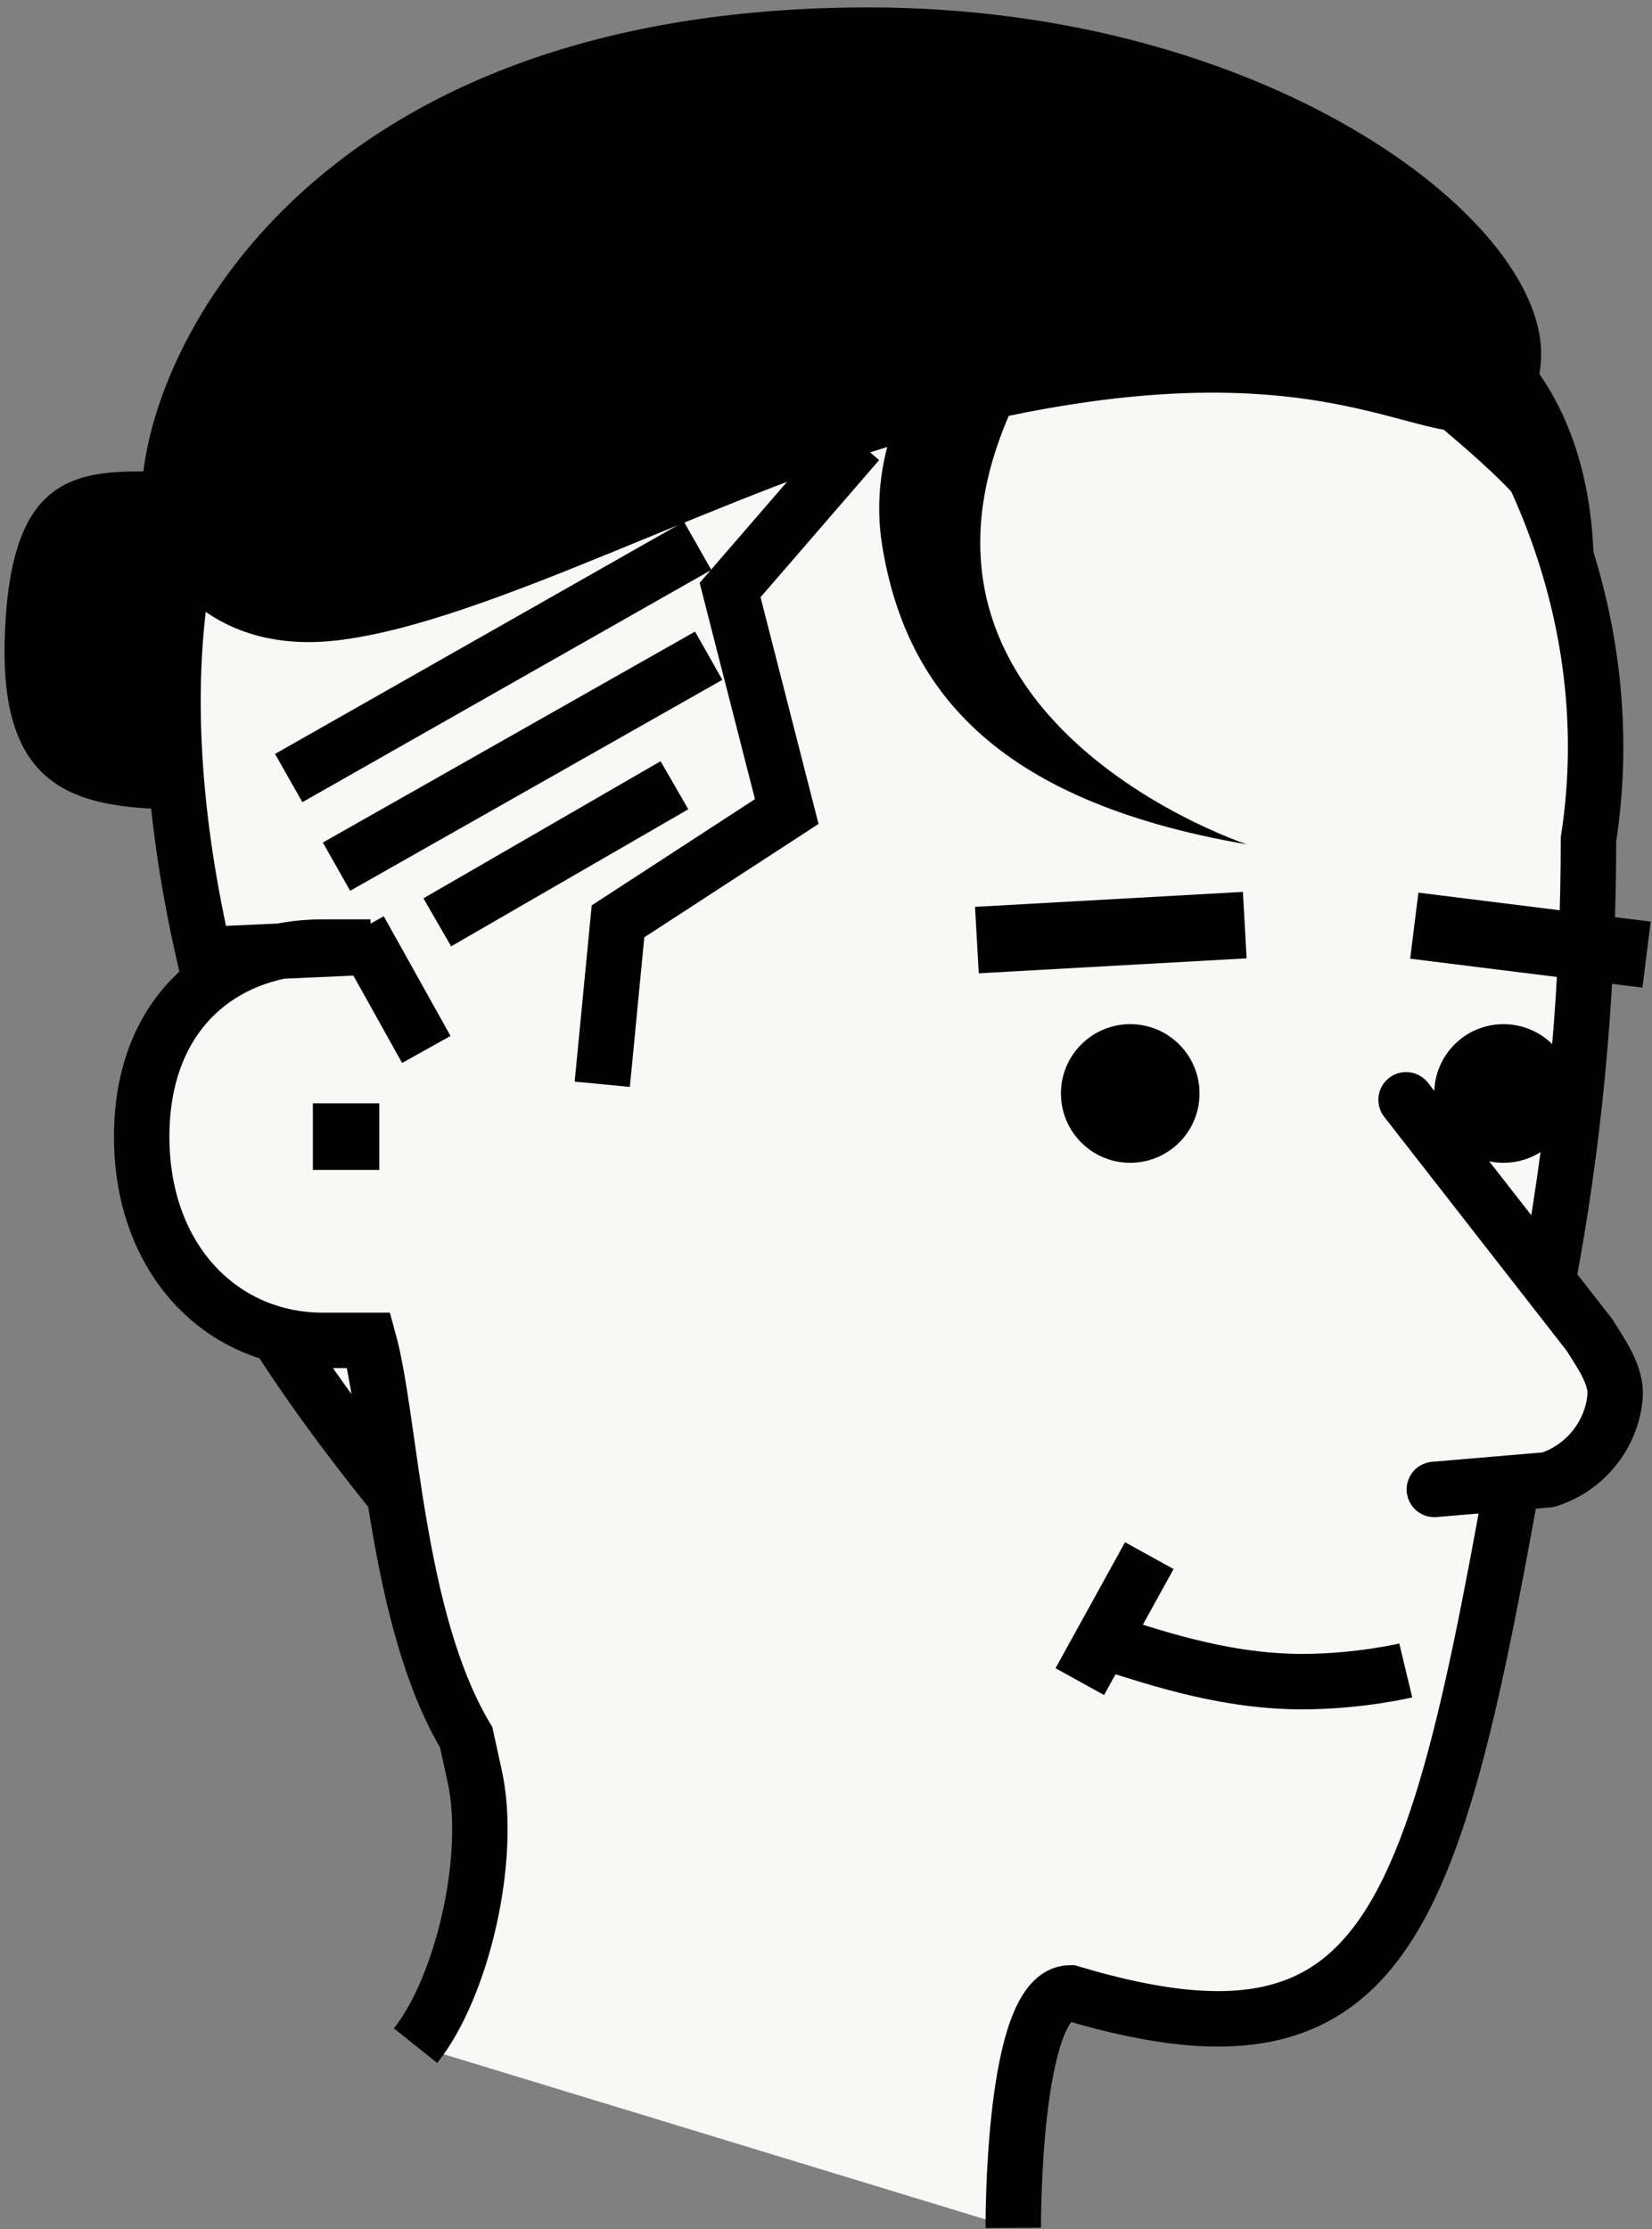
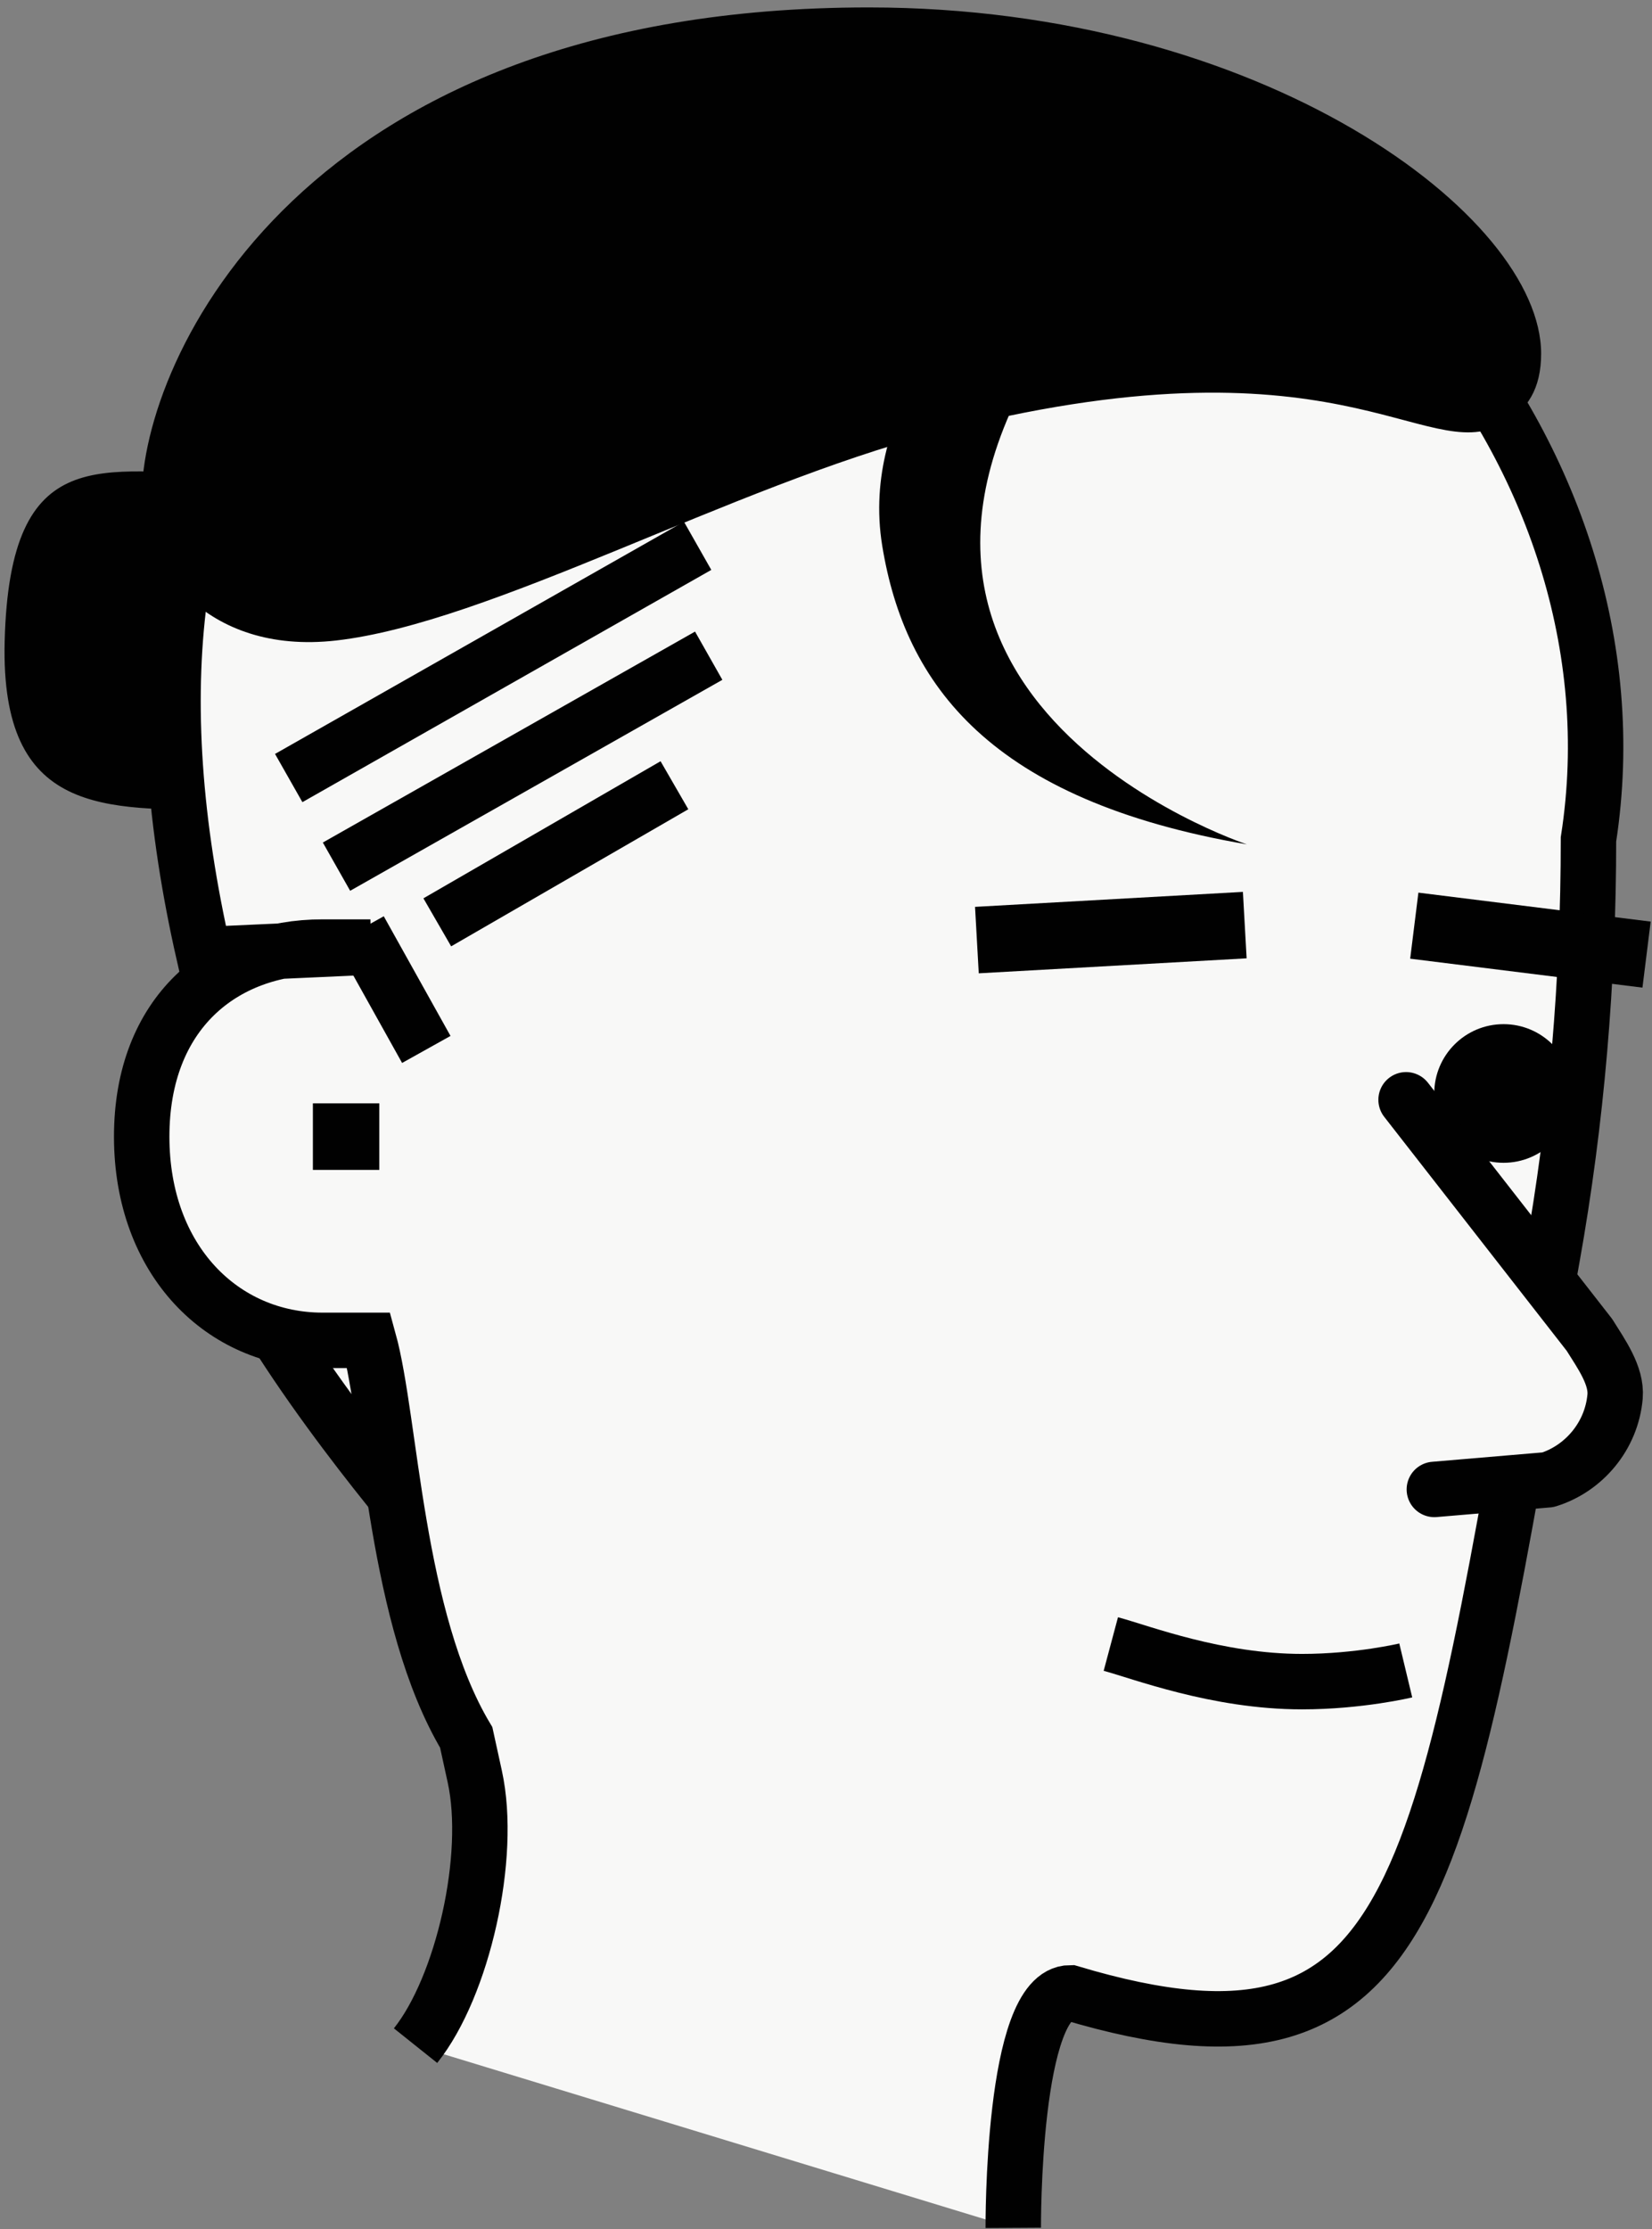
<svg xmlns="http://www.w3.org/2000/svg" width="149" height="201" viewBox="0 0 149 201" fill="none">
  <rect x="0" y="0" width="149" height="201" fill="#808080" stroke="none" />
  <path d="M40.58 57.86C40.58 66.22 31.59 73 20.5 73C9.41 73 0.04 73.54 0.42 57.86C0.87 39.5 9.41 42.72 20.5 42.72C31.59 42.72 40.58 49.5 40.58 57.86Z" fill="#010101" />
  <path d="M36.07 107.8L37.53 122.56L38.24 138.02C38.24 138.02 25.17 122.91 20.42 111.96C17.27 104.71 26.21 110.51 26.21 110.51L36.07 107.79V107.8Z" fill="#F8F8F7" stroke="#010101" stroke-width="5" stroke-miterlimit="10" />
  <path d="M91.39 200.87C91.39 200.87 91.26 179.68 96.53 179.68C128.85 189.35 129.97 169.45 139.99 113.43C142.21 101.04 143.27 88.37 143.27 75.68C148.72 40.65 118.68 7.53 88.34 7.53C27.2 6.45 7.68 39.07 18.39 86.07L33.41 85.39H29.09C20.08 85.39 12.78 91.31 12.78 102.48C12.78 113.65 20.08 120.85 29.09 120.85H33.26C35.28 128.17 35.65 145.94 42.05 156.65L42.82 160.17C44.41 167.4 41.73 179.12 37.48 184.44" fill="#F8F8F7" />
  <path d="M91.39 200.87C91.39 200.87 91.26 179.68 96.53 179.68C128.85 189.35 129.97 169.45 139.99 113.43C142.21 101.04 143.27 88.37 143.27 75.68C148.72 40.65 118.68 7.53 88.34 7.53C27.2 6.45 7.68 39.07 18.39 86.07L33.41 85.39H29.09C20.08 85.39 12.78 91.31 12.78 102.48C12.78 113.65 20.08 120.85 29.09 120.85H33.26C35.28 128.17 35.65 145.94 42.05 156.65L42.82 160.17C44.41 167.4 41.73 179.12 37.48 184.44" stroke="#010101" stroke-width="5" stroke-miterlimit="10" />
-   <path d="M135.9 30.49C135.9 30.49 144.7 36.87 143.67 54.31C137.76 44.28 133.4 41.64 126.57 35.6C111.13 21.93 135.89 30.49 135.89 30.49H135.9Z" fill="#010101" />
-   <path d="M101.94 104.84C105.392 104.84 108.19 102.042 108.19 98.59C108.19 95.138 105.392 92.34 101.94 92.34C98.488 92.34 95.69 95.138 95.69 98.59C95.69 102.042 98.488 104.84 101.94 104.84Z" fill="#010101" />
  <path d="M135.61 104.84C139.062 104.84 141.86 102.042 141.86 98.59C141.86 95.138 139.062 92.34 135.61 92.34C132.158 92.34 129.36 95.138 129.36 98.59C129.36 102.042 132.158 104.84 135.61 104.84Z" fill="#010101" />
  <path d="M100.19 148.23C102.92 148.96 109.76 151.62 117.43 151.62C122.58 151.62 126.79 150.61 126.79 150.61" stroke="#010101" stroke-width="5" stroke-miterlimit="10" />
  <path d="M112.27 83.41L88.11 84.76" stroke="#010101" stroke-width="6" stroke-miterlimit="10" />
  <path d="M148.51 86.07L127.56 83.46" stroke="#010101" stroke-width="6" stroke-miterlimit="10" />
  <path d="M34.21 102.48H28.22" stroke="#010101" stroke-width="6" stroke-miterlimit="10" />
  <path d="M126.82 99.16L143.36 120.36C144.42 122.06 145.83 124.02 145.67 125.91C145.36 129.48 142.85 132.42 139.62 133.42L129.37 134.29" fill="#F8F8F7" />
  <path d="M126.82 99.16L143.36 120.36C144.42 122.06 145.83 124.02 145.67 125.91C145.36 129.48 142.85 132.42 139.62 133.42L129.37 134.29" stroke="#010101" stroke-width="5" stroke-linecap="round" stroke-linejoin="round" />
  <path d="M62.92 49.21L26.04 70.15" stroke="#010101" stroke-width="5" stroke-miterlimit="10" />
  <path d="M63.92 59.12L30.35 78.14" stroke="#010101" stroke-width="5" stroke-miterlimit="10" />
  <path d="M60.83 70.8L39.44 83.16" stroke="#010101" stroke-width="5" stroke-miterlimit="10" />
  <path d="M87.65 27.47C87.65 27.47 77.53 36.63 79.57 49.2C81.62 61.77 89.35 72.16 112.46 76.13C112.46 76.13 71.46 62.61 96.53 27.96L87.64 27.47H87.65Z" fill="#010101" />
  <path d="M12.78 44.87C12.78 32.44 27.2 0.67 78.35 0.67C113.89 0.67 139 19.47 139 31.89C139 35 137.8 37 135.46 38.25C128.41 42.02 120.72 29.56 84.34 39.06C65.89 43.88 44.21 56.17 30.31 57.75C18.37 59.1 12.79 50.61 12.79 44.87H12.78Z" fill="#010101" />
-   <path d="M77.4 39.85L65.85 53.2L70.96 73.17L55.74 83.07L54.32 97.76" stroke="#010101" stroke-width="5" stroke-miterlimit="10" />
  <path d="M38.45 94.62L32.43 83.83" stroke="#010101" stroke-width="5" stroke-miterlimit="10" />
-   <path d="M103.66 140.26L97.39 151.62" stroke="#010101" stroke-width="5" stroke-miterlimit="10" />
</svg>